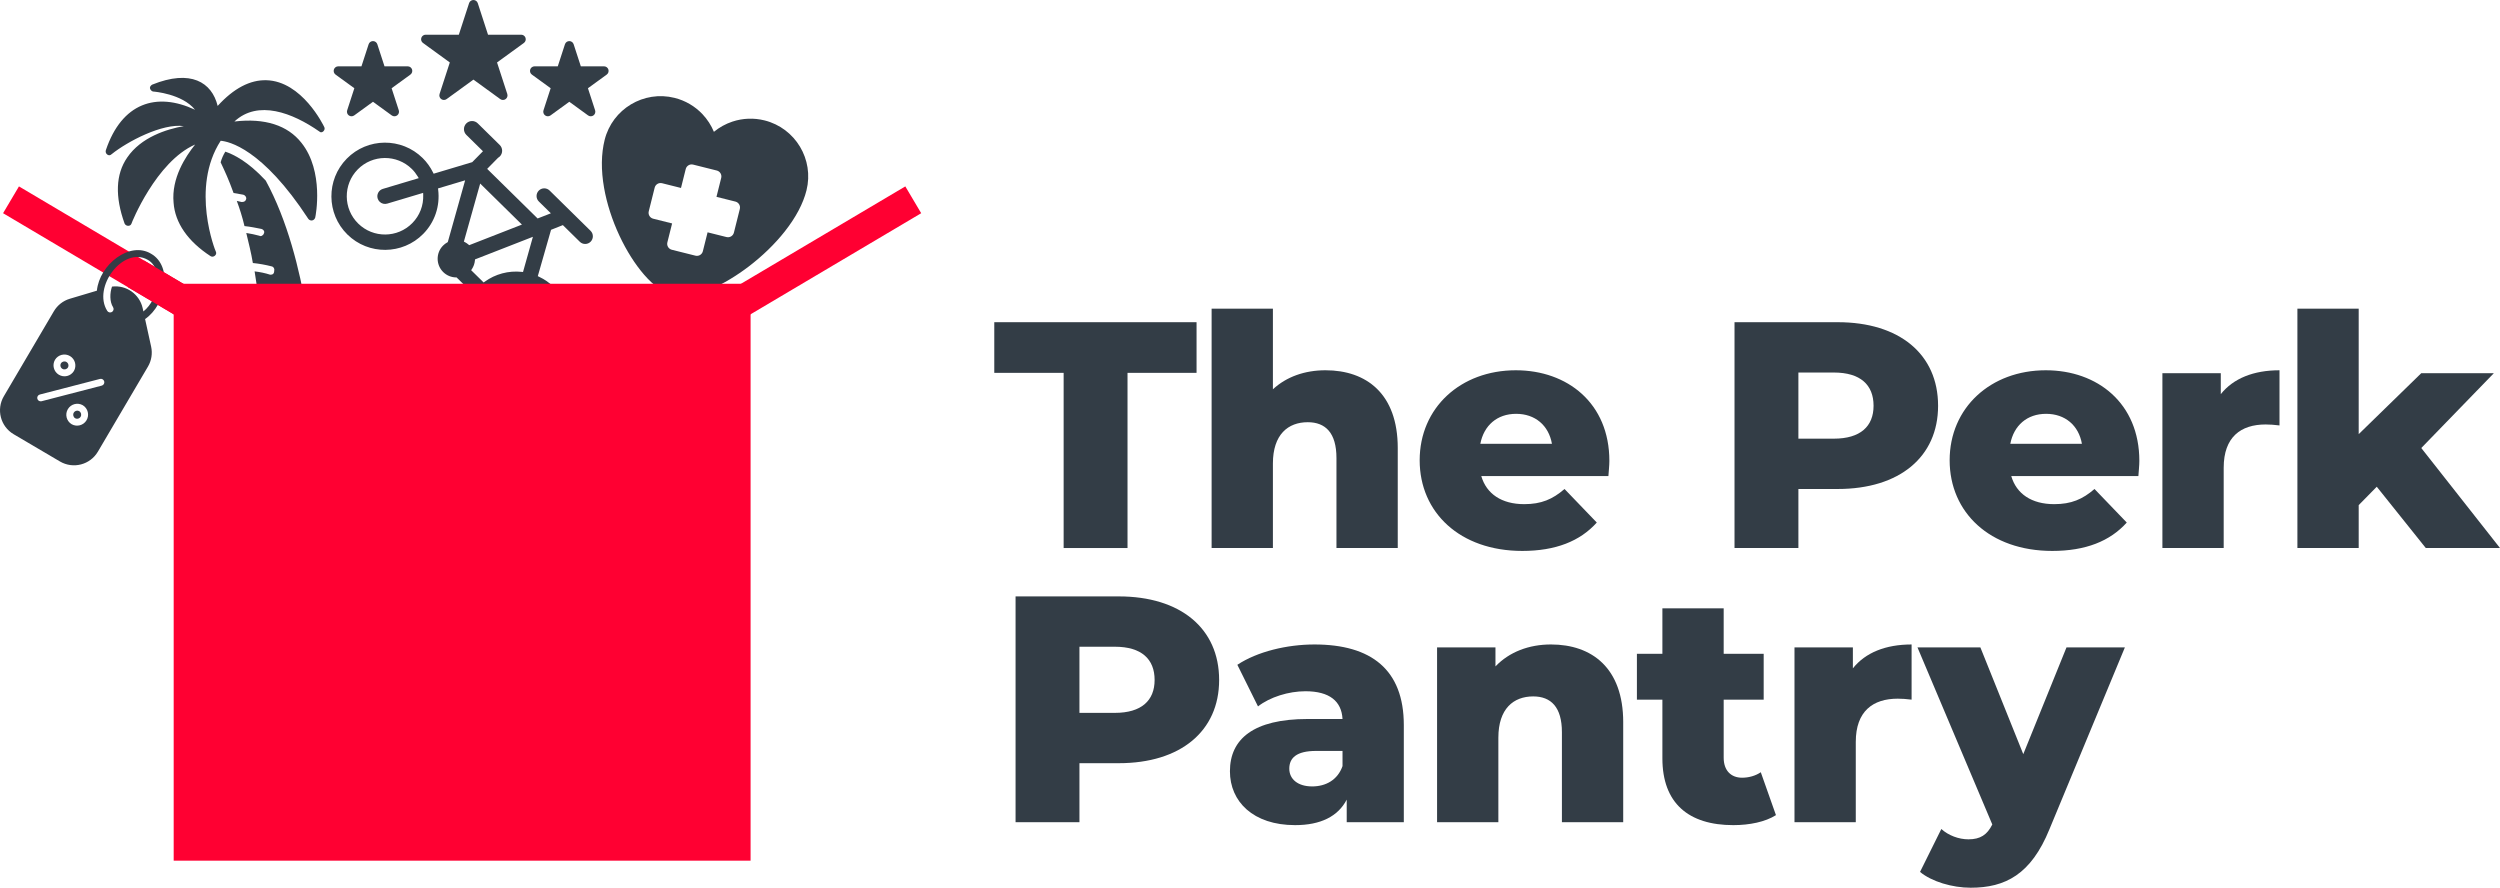
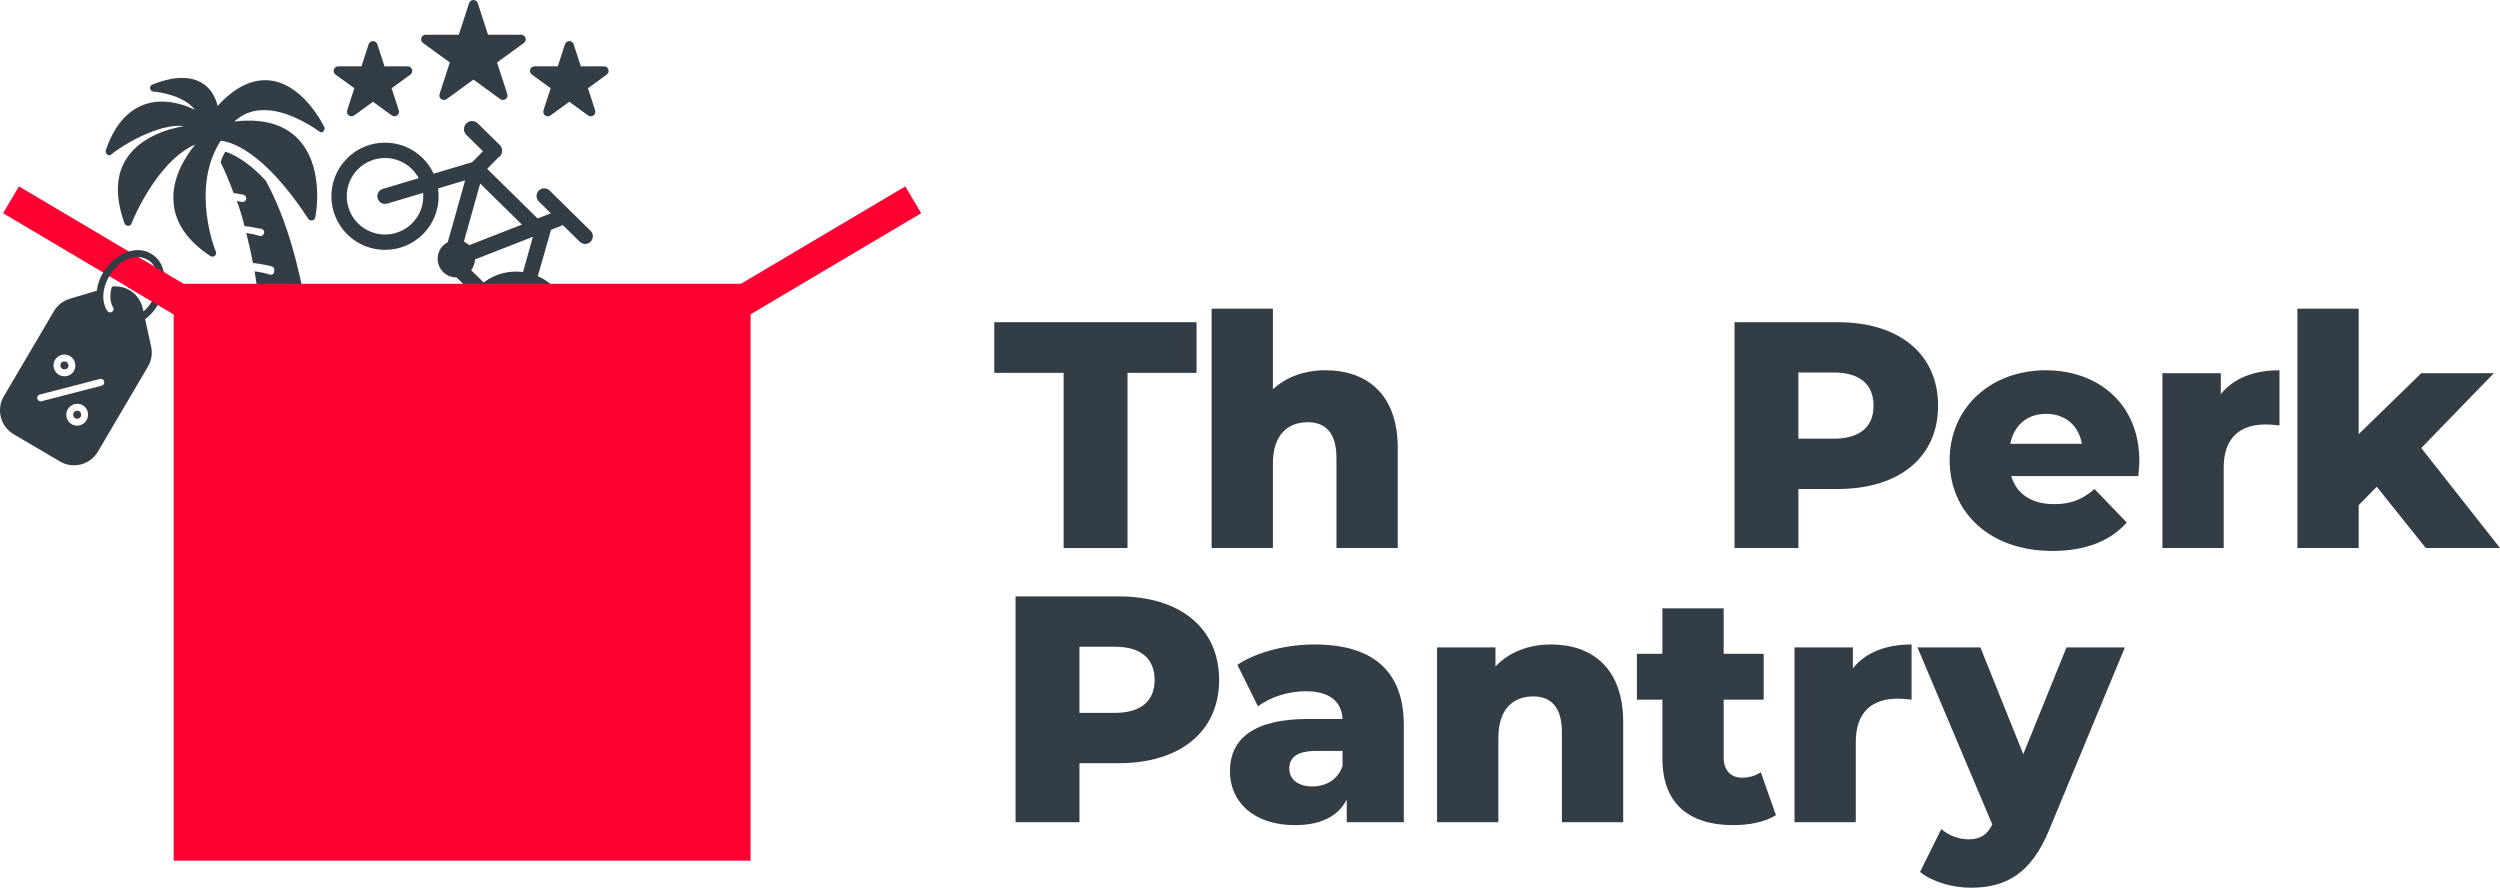
<svg xmlns="http://www.w3.org/2000/svg" id="Guides" width="839.23" height="298" version="1.1" viewBox="0 0 839.23 298">
  <defs>
    <style>
      .st0 {
        fill: #333d46;
      }

      .st1 {
        fill: #ff0032;
      }
    </style>
  </defs>
-   <path class="st0" d="M256.658,40.421c-3.587-.898-7.328-.756-10.82.411-2.266.757-4.361,1.92-6.187,3.424-.903-2.186-2.202-4.199-3.844-5.935-2.53-2.675-5.763-4.563-9.35-5.461-10.353-2.592-20.884,3.722-23.476,14.074-1.181,4.716-1.248,10.141-.201,16.124.923,5.27,2.713,10.835,5.177,16.092,2.361,5.037,5.217,9.553,8.259,13.058,3.278,3.777,6.629,6.179,9.69,6.946,7.053,1.766,17.738-3.829,25.386-9.654,4.645-3.538,8.844-7.616,12.142-11.793,3.731-4.724,6.186-9.37,7.297-13.809,2.592-10.353-3.722-20.884-14.074-23.476ZM246.367,78.091c-.274,1.096-1.386,1.762-2.482,1.488l-6.352-1.59-1.59,6.352c-.274,1.096-1.386,1.762-2.482,1.488l-7.94-1.988c-1.096-.274-1.762-1.386-1.488-2.482l1.59-6.352-6.352-1.59c-1.096-.274-1.762-1.386-1.488-2.482l1.988-7.94c.274-1.096,1.386-1.762,2.482-1.488l6.352,1.59,1.59-6.352c.274-1.096,1.386-1.762,2.482-1.488l7.94,1.988c1.096.274,1.762,1.386,1.488,2.482l-1.59,6.352,6.352,1.59c1.096.274,1.762,1.386,1.488,2.482l-1.988,7.94Z" />
  <g>
    <path class="st0" d="M357.055,125.163h-23.284v-17.003h67.902v17.003h-23.176v58.805h-21.442v-58.805Z" />
    <path class="st0" d="M469.214,150.396v33.572h-20.576v-30.215c0-8.447-3.682-12.021-9.638-12.021-6.606,0-11.696,4.115-11.696,13.862v28.374h-20.576v-80.357h20.576v27.074c4.548-4.223,10.721-6.39,17.652-6.39,13.754,0,24.259,7.906,24.259,26.1Z" />
-     <path class="st0" d="M539.927,159.818h-42.669c1.732,5.957,6.822,9.422,14.404,9.422,5.739,0,9.529-1.625,13.536-5.09l10.83,11.263c-5.631,6.281-13.862,9.53-25.017,9.53-20.901,0-34.438-12.887-34.438-30.431,0-17.652,13.754-30.215,32.273-30.215,17.328,0,31.406,11.046,31.406,30.432,0,1.516-.217,3.466-.325,5.09ZM496.933,148.989h24.043c-1.084-6.173-5.632-10.072-12.022-10.072s-10.829,3.899-12.021,10.072Z" />
    <path class="st0" d="M650.6,136.21c0,17.219-12.996,27.94-33.681,27.94h-13.212v19.819h-21.443v-75.808h34.655c20.685,0,33.681,10.722,33.681,28.049ZM628.94,136.21c0-7.039-4.441-11.155-13.321-11.155h-11.913v22.201h11.913c8.88,0,13.321-4.115,13.321-11.046Z" />
    <path class="st0" d="M717.836,159.818h-42.669c1.732,5.957,6.822,9.422,14.404,9.422,5.739,0,9.529-1.625,13.536-5.09l10.83,11.263c-5.631,6.281-13.862,9.53-25.017,9.53-20.901,0-34.438-12.887-34.438-30.431,0-17.652,13.754-30.215,32.273-30.215,17.328,0,31.406,11.046,31.406,30.432,0,1.516-.217,3.466-.325,5.09ZM674.841,148.989h24.043c-1.084-6.173-5.632-10.072-12.022-10.072s-10.829,3.899-12.021,10.072Z" />
    <path class="st0" d="M765.211,124.297v18.519c-1.841-.216-3.141-.325-4.656-.325-8.34,0-14.079,4.223-14.079,14.512v26.966h-20.576v-58.697h19.601v7.039c4.224-5.306,11.047-8.014,19.71-8.014Z" />
    <path class="st0" d="M797.86,163.392l-6.065,6.173v14.404h-20.576v-80.357h20.576v42.128l21.01-20.468h24.366l-24.366,25.125,26.424,33.572h-24.909l-16.46-20.576Z" />
    <path class="st0" d="M409.254,228.257c0,17.219-12.996,27.94-33.681,27.94h-13.212v19.819h-21.443v-75.808h34.655c20.685,0,33.681,10.722,33.681,28.049ZM387.595,228.257c0-7.039-4.441-11.155-13.321-11.155h-11.913v22.201h11.913c8.88,0,13.321-4.115,13.321-11.046Z" />
    <path class="st0" d="M471.25,243.418v32.598h-19.169v-7.581c-2.924,5.631-8.772,8.555-17.328,8.555-14.079,0-21.876-7.906-21.876-18.085,0-10.83,7.906-17.544,26.1-17.544h11.696c-.325-5.957-4.332-9.314-12.454-9.314-5.631,0-11.912,1.95-15.919,5.09l-6.931-13.97c6.714-4.441,16.677-6.823,25.883-6.823,19.06,0,29.998,8.448,29.998,27.074ZM450.673,257.172v-5.09h-8.88c-6.606,0-8.989,2.383-8.989,5.957,0,3.466,2.815,5.957,7.689,5.957,4.548,0,8.555-2.166,10.18-6.823Z" />
    <path class="st0" d="M544.897,242.443v33.572h-20.576v-30.215c0-8.447-3.682-12.021-9.638-12.021-6.606,0-11.696,4.115-11.696,13.862v28.374h-20.576v-58.697h19.601v6.39c4.657-4.874,11.264-7.365,18.627-7.365,13.754,0,24.259,7.906,24.259,26.1Z" />
    <path class="st0" d="M596.172,273.633c-3.574,2.274-8.881,3.357-14.296,3.357-15.053,0-23.825-7.364-23.825-22.417v-19.71h-8.555v-15.378h8.555v-15.27h20.576v15.27h13.428v15.378h-13.428v19.494c0,4.332,2.49,6.714,6.173,6.714,2.275,0,4.548-.65,6.282-1.841l5.09,14.404Z" />
    <path class="st0" d="M641.707,216.344v18.519c-1.841-.216-3.141-.325-4.656-.325-8.34,0-14.079,4.223-14.079,14.512v26.966h-20.576v-58.697h19.601v7.039c4.224-5.306,11.047-8.014,19.71-8.014Z" />
    <path class="st0" d="M713.31,217.319l-25.342,61.08c-6.173,15.162-14.837,19.602-26.424,19.602-6.174,0-13.105-2.057-17.003-5.307l7.148-14.404c2.383,2.166,5.848,3.466,9.097,3.466,4.007,0,6.281-1.516,8.014-4.981l-25.125-59.455h21.118l14.404,35.846,14.511-35.846h19.602Z" />
  </g>
  <g id="_x31_9">
    <path class="st0" d="M116.408,53.262c-6.96,7.078-6.865,18.499.213,25.46,7.078,6.961,18.499,6.865,25.46-.213,3.86-3.925,5.686-9.33,5.01-14.829l-.052-.425,9.105-2.723-5.827,20.743-.184.103c-.524.292-1.002.656-1.421,1.082-2.425,2.466-2.392,6.445.074,8.871,1.149,1.13,2.672,1.768,4.286,1.797l.203.003,5.464,5.373-.246.352c-5.05,7.226-4.157,16.953,2.123,23.129,7.078,6.961,18.5,6.865,25.46-.213,6.961-7.078,6.866-18.5-.213-25.461-1.42-1.396-3.081-2.547-4.94-3.422l-.39-.184,4.451-15.56,3.964-1.576,5.686,5.591c1.014.997,2.649.983,3.646-.031.997-1.014.983-2.649-.031-3.646l-13.748-13.52c-1.013-.997-2.649-.983-3.645.031-.997,1.014-.983,2.649.03,3.646l4.034,3.967-4.448,1.734-16.933-16.652,3.653-3.715.055-.033c.204-.123.386-.265.54-.422,1.053-1.07,1.038-2.798-.032-3.85l-7.38-7.257c-1.07-1.053-2.797-1.038-3.85.032-1.053,1.07-1.038,2.797.032,3.85l5.569,5.477-3.607,3.668-12.953,3.874-.189-.385c-.907-1.844-2.087-3.487-3.506-4.882-7.078-6.961-18.5-6.864-25.462.215ZM171.937,104.249l-5.867-5.77.562-.337c2.071-1.243,4.448-1.873,6.874-1.823l.655.013-2.224,7.916ZM162.453,102.158l8.978,8.827c.036.027.07.053.089.073.07.064.143.123.227.182.079.056.136.093.194.126.074.043.148.08.238.121.07.034.152.066.225.091.044.013.084.029.123.048l.023.003c.025.003.051.007.075.011l.034.008c.08.021.169.033.249.044.085.009.17.018.254.022.082.003.164-.002.243-.006.102-.007.181-.015.259-.028.068-.01.138-.026.223-.05l.02-.006c.082-.022.153-.042.225-.07.076-.028.148-.06.234-.104.078-.037.148-.075.215-.116.069-.042.133-.089.189-.131.076-.059.152-.121.228-.189.021-.019.044-.037.067-.055l.007-.005.007-.009c.021-.028.042-.056.064-.082l.018-.02c.052-.054.106-.121.165-.206.056-.077.096-.138.135-.206.038-.064.074-.136.115-.227.033-.07.064-.146.095-.238.013-.042.029-.083.046-.122l3.408-12.122.566.329c.959.558,1.818,1.208,2.556,1.934,5.051,4.967,5.119,13.117.152,18.168s-13.117,5.119-18.169.152c-4.168-4.098-5.034-10.505-2.106-15.58l.328-.568ZM159.46,87.077l19.432-7.583-3.32,11.816-.425-.045c-4.432-.468-8.852.708-12.444,3.309l-.347.252-4.196-4.126.235-.349c.591-.879.95-1.902,1.04-2.959l.026-.314ZM161.194,61.614l14.012,13.779-17.701,6.91-.231-.199c-.367-.316-.767-.589-1.189-.809l-.365-.19,5.474-19.491ZM120.085,56.872c4.967-5.051,13.117-5.119,18.168-.152.739.727,1.404,1.576,1.977,2.524l.338.56-12.058,3.607c-.661.198-1.206.641-1.533,1.248-.327.606-.399,1.302-.201,1.962.125.42.347.79.661,1.098.672.661,1.648.905,2.548.634l12.058-3.606.025.655c.134,3.582-1.165,6.952-3.66,9.489-4.967,5.051-13.117,5.119-18.168.152-5.05-4.966-5.119-13.117-.154-18.171Z" />
  </g>
  <g>
    <path class="st0" d="M108.883,42.709c-.312-.665-7.498-15.477-19.49-15.78-5.421-.137-10.917,2.683-16.327,8.628-1.936-7.939-9.056-12.393-22.011-7.132-.501.316-.842.801-.69,1.298s.632,1.002,1.125,1.015c.164.004,9.68.738,13.982,6.107-12.996-6.082-24.599-2.266-29.931,13.543-.177.489-.029,1.15.455,1.491s.977.353,1.483-.127c5.369-4.302,17.03-10.418,24.237-9.414-5.779,1.004-14.396,3.745-19.006,10.532-3.924,5.654-4.115,13.21-.89,22.169.468.998,1.946,1.036,2.3.058.004-.164,8.253-20.832,21.384-26.581-3.225,4.028-8.012,11.304-7.234,19.542.487,6.752,4.768,12.942,12.368,17.902.969.682,2.312-.435,1.844-1.433-.16-.168-8.663-21.424,1.601-37.273,2.624.231,13.909,2.489,29.418,26.223.636.838,1.955.707,2.312-.435.181-.653,3.023-15.539-4.625-25.103-4.618-5.87-12.281-8.365-22.503-7.145,7.912-7.361,19.472-2.959,28.517,3.352.801.842,2.148-.439,1.68-1.437l-0.0 0Z" />
    <path class="st0" d="M75.636,50.908c-.686,1.133-1.208,2.271-1.57,3.577,1.56,3.327,2.651,5.656,4.342,10.301,1.146.193,2.292.387,3.273.576.653.181,1.129.85.948,1.503s-.682.969-1.503.948c-.489-.177-1.146-.193-1.634-.37.923,2.489,1.838,5.307,2.581,8.449,1.967.214,3.93.593,5.729.967.653.181,1.129.85.784,1.499-.181.653-1.015,1.125-1.499.784-1.47-.366-2.94-.732-4.415-.934.742,3.142,1.641,6.617,2.21,10.083,2.131.218,4.259.601,6.382,1.148.653.181.965.846.784,1.499-.025.986-.526,1.302-1.347,1.281-1.63-.534-3.429-.909-5.232-1.119.57,3.466,1.135,7.097,1.372,10.719,4.103.268,7.367,1.173,9.794,2.714.649.345.792,1.171.451,1.655-.345.649-1.167.628-1.651.287-1.942-1.2-4.878-2.096-8.324-2.348.237,3.622.47,7.409.534,11.356,1.651-.287,4.781-.537,9.68.738.653.181,1.129.85.948,1.503s-.85,1.129-1.503.948c-5.063-1.279-8.033-.861-9.191-.561.069,3.782-.191,7.557-.455,11.495-.008.329.148.661.304.994.16.168.485.341.813.349l16.28-.245c.329.008.661-.148.83-.308.173-.324.345-.649.353-.977-.11-2.14-1.893-42.129-16.505-68.799-6.08-6.565-10.954-8.825-13.562-9.713l0.0 0Z" />
  </g>
  <rect class="st1" x="58.304" y="95.258" width="193.66" height="193.661" />
  <rect class="st1" x="27.695" y="50.418" width="10.457" height="67.94" transform="translate(-56.461 69.699) rotate(-59.354)" />
  <rect class="st1" x="243.373" y="79.16" width="67.94" height="10.457" transform="translate(-4.278 153.162) rotate(-30.647)" />
  <g>
    <path class="st0" d="M20.129,154.915c4.427,2.603,10.126,1.127,12.733-3.297l16.799-28.539c1.196-2.027,1.579-4.432,1.071-6.731-.392-1.781-1.664-7.562-2.028-9.244,7.221-5.007,9.291-17.77,2.007-21.929-7.168-4.34-17.34,3.645-18.188,12.405-1.582.484-7.388,2.204-9.077,2.707-2.256.672-4.173,2.174-5.365,4.203L1.289,133.02c-2.609,4.43-1.133,10.137,3.297,12.746l.004.003,15.538,9.146ZM49.53,87.182c5.447,3.021,3.931,13.085-1.393,17.374l-.251-1.134c-1.063-4.692-5.512-7.813-10.286-7.216-.758,2.168-.821,5.097.359,6.925.337.544.169,1.257-.374,1.594-.534.331-1.234.176-1.578-.35-5.068-7.968,5.313-21.766,13.524-17.194l-0-0ZM24.039,142.399c-1.746-1.058-2.303-3.331-1.245-5.077,1.039-1.714,3.254-2.287,4.994-1.293,1.746,1.058,2.303,3.331,1.245,5.077-1.039,1.714-3.254,2.287-4.994,1.293l-0-0ZM18.453,120.796c1.052-1.745,3.32-2.307,5.065-1.255,1.719,1.037,2.294,3.257,1.294,4.998-1.052,1.745-3.32,2.307-5.066,1.255-1.719-1.037-2.294-3.257-1.294-4.998ZM13.372,132.434l20.223-5.237c.624-.149,1.25.237,1.398.86.145.607-.216,1.219-.816,1.387l-20.228,5.247c-.623.159-1.257-.217-1.416-.841-.159-.623.217-1.257.841-1.416l-0.0 0Z" />
    <path class="st0" d="M22.806,123.359c.369-.656.136-1.486-.52-1.855-.638-.359-1.444-.15-1.828.473-.369.656-.136,1.486.52,1.855.638.359,1.444.15,1.828-.473Z" />
    <path class="st0" d="M25.22,140.393c.66.368,1.493.131,1.861-.529.356-.638.147-1.443-.474-1.829-.66-.368-1.493-.131-1.861.529-.356.638-.147,1.443.474,1.829Z" />
  </g>
  <rect class="st1" x="48.65" y="87.19" width="10.457" height="19.226" transform="translate(-56.868 93.81) rotate(-59.353)" />
  <g>
    <path class="st0" d="M160.383,1.059c-.205-.631-.794-1.059-1.458-1.059-.664,0-1.252.428-1.458,1.059l-3.441,10.59h-11.135c-.664,0-1.252.428-1.458,1.059-.205.631.019,1.323.557,1.713l9.009,6.545-3.441,10.59c-.205.631.02,1.323.557,1.713s1.265.39,1.802,0l9.008-6.545,9.009,6.545c.537.39,1.265.39,1.802,0s.762-1.082.557-1.713l-3.441-10.59,9.008-6.545c.537-.39.762-1.082.557-1.713s-.794-1.059-1.458-1.059h-11.135l-3.441-10.59Z" />
    <path class="st0" d="M192.568,14.853c-.205-.631-.794-1.059-1.458-1.059s-1.252.428-1.458,1.059l-2.409,7.413h-7.795c-.664,0-1.252.427-1.458,1.059-.205.632.02,1.323.557,1.714l6.306,4.581-2.409,7.413c-.205.631.02,1.323.557,1.714.537.39,1.264.39,1.802,0l6.306-4.582,6.306,4.582c.537.39,1.265.39,1.802,0,.537-.39.762-1.082.557-1.714l-2.409-7.413,6.306-4.581c.537-.39.762-1.082.557-1.714-.205-.631-.794-1.059-1.458-1.059h-7.795l-2.409-7.413Z" />
    <path class="st0" d="M126.665,14.853c-.205-.631-.794-1.059-1.458-1.059-.664,0-1.252.428-1.458,1.059l-2.409,7.413h-7.795c-.664,0-1.252.427-1.458,1.059-.205.632.02,1.323.557,1.714l6.306,4.581-2.409,7.413c-.205.631.02,1.323.557,1.714.537.39,1.265.39,1.802,0l6.306-4.582,6.306,4.582c.537.39,1.265.39,1.802,0,.537-.39.762-1.082.557-1.714l-2.409-7.413,6.306-4.581c.537-.39.762-1.082.557-1.714-.205-.631-.794-1.059-1.458-1.059h-7.795l-2.409-7.413Z" />
  </g>
</svg>